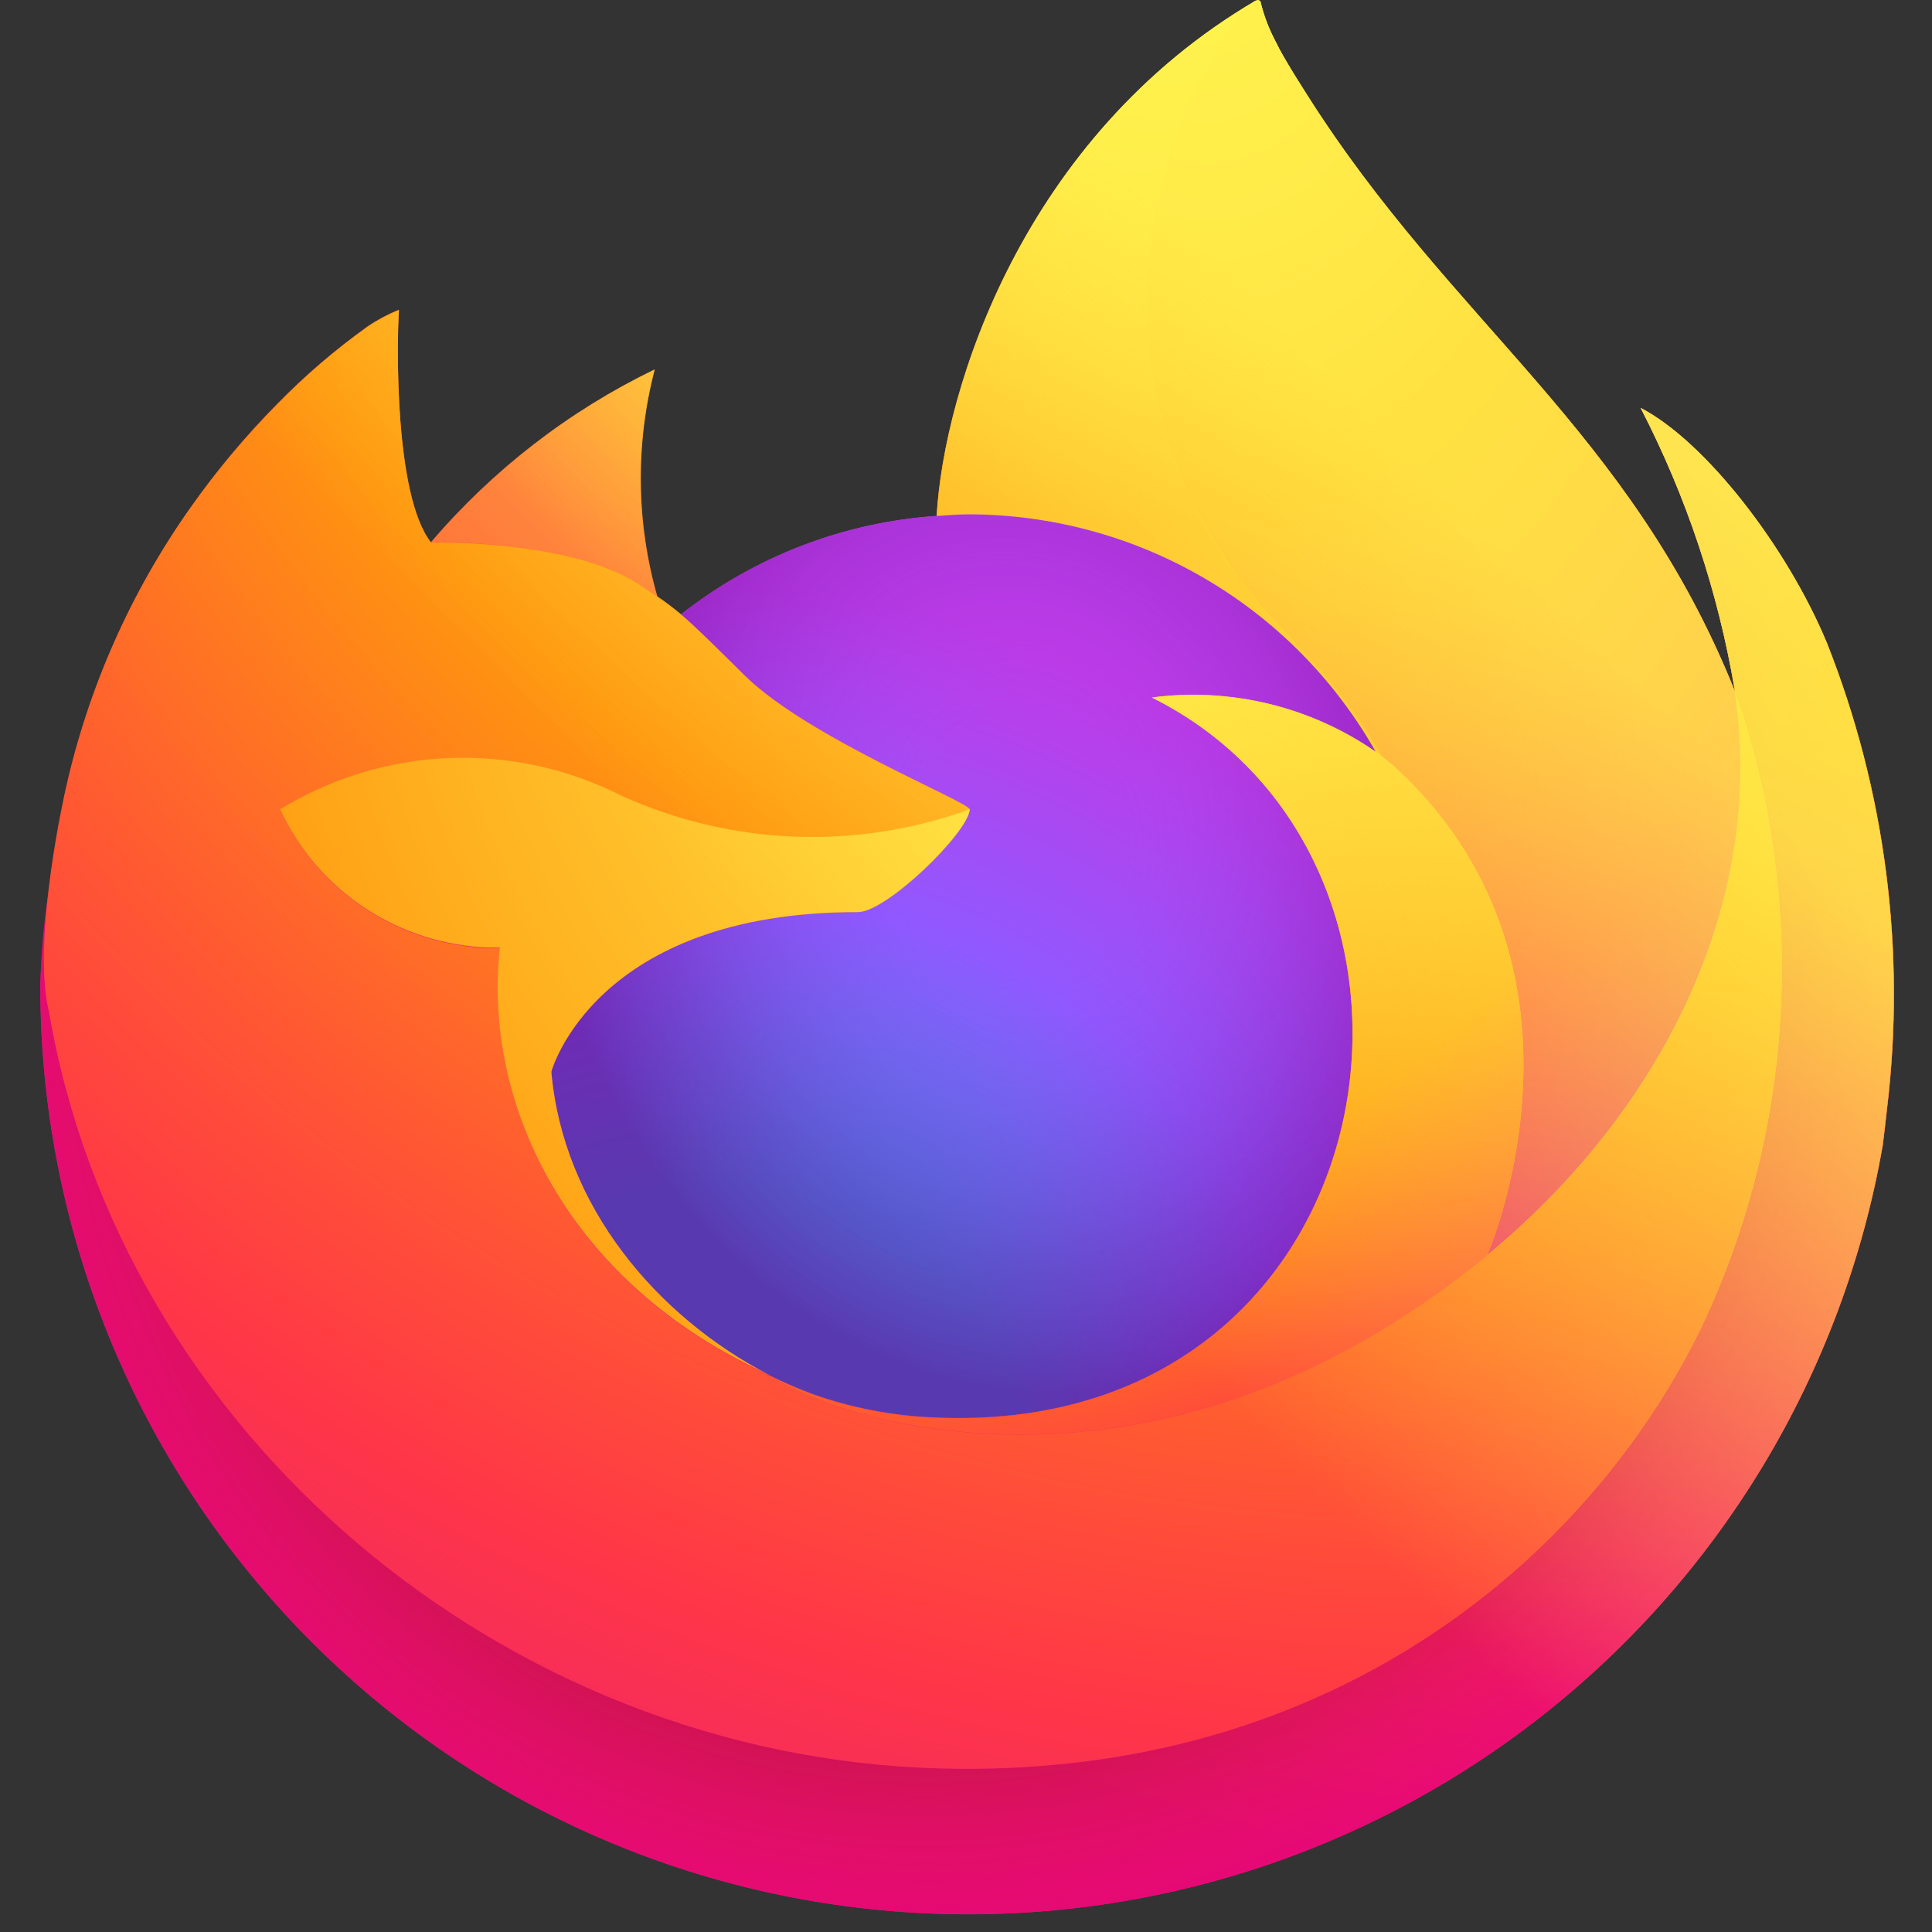
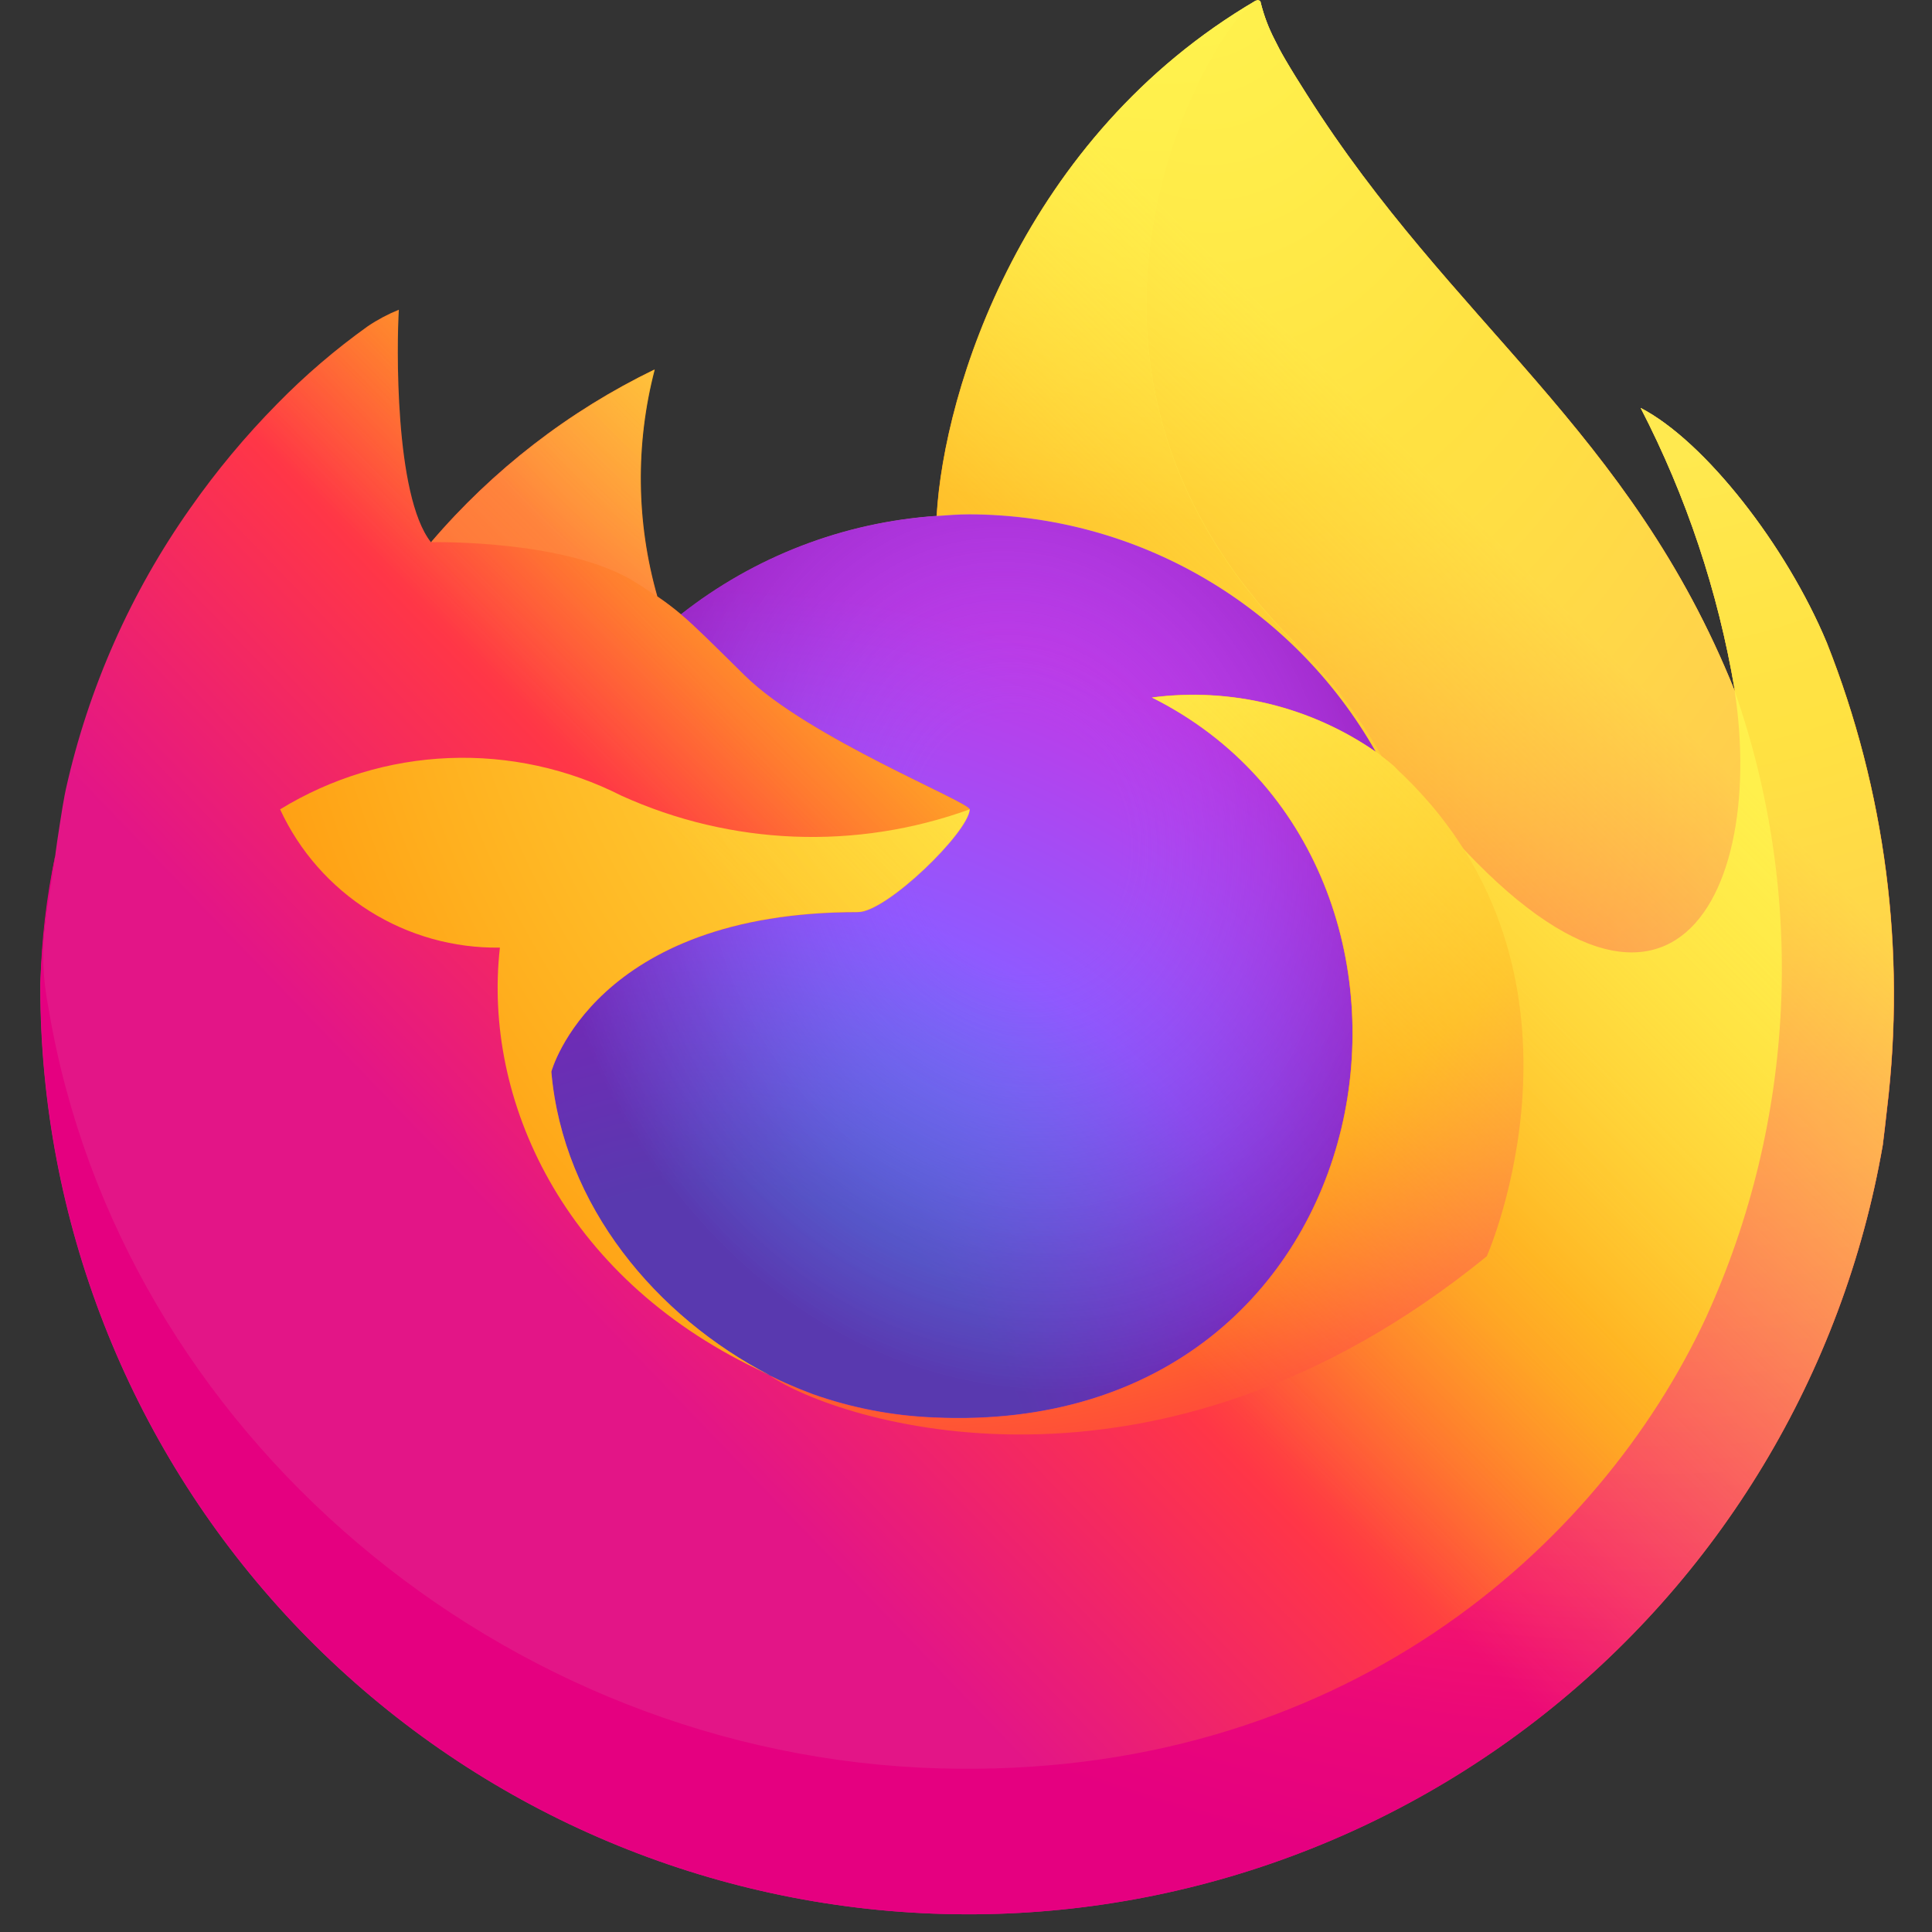
<svg xmlns="http://www.w3.org/2000/svg" width="48" height="48" viewBox="0 0 48 48" fill="none">
  <rect x="0" y="0" width="48" height="48" fill="#333333" stroke="none" />
  <path d="M45.387 15.971C44.385 13.561 42.353 10.958 40.762 10.136C41.897 12.333 42.684 14.693 43.097 17.131L43.101 17.17C40.494 10.674 36.075 8.05 32.465 2.346C32.282 2.057 32.099 1.768 31.922 1.463C31.82 1.288 31.738 1.131 31.668 0.987C31.518 0.697 31.402 0.39 31.324 0.074C31.324 0.059 31.319 0.045 31.309 0.034C31.299 0.023 31.286 0.016 31.271 0.014C31.257 0.01 31.242 0.01 31.228 0.014C31.225 0.014 31.22 0.02 31.217 0.021C31.213 0.022 31.205 0.027 31.2 0.03L31.209 0.014C25.418 3.405 23.452 9.681 23.273 12.822C20.96 12.98 18.748 13.833 16.926 15.267C16.736 15.107 16.537 14.956 16.331 14.816C15.806 12.978 15.784 11.032 16.266 9.181C14.14 10.211 12.25 11.672 10.717 13.47H10.706C9.792 12.312 9.857 8.493 9.909 7.695C9.639 7.804 9.381 7.941 9.139 8.104C8.333 8.68 7.578 9.326 6.886 10.034C6.096 10.835 5.376 11.7 4.731 12.62V12.624V12.62C3.248 14.72 2.197 17.094 1.637 19.604L1.606 19.756C1.563 19.959 1.406 20.975 1.38 21.195C1.38 21.213 1.376 21.229 1.374 21.246C1.172 22.295 1.047 23.357 1 24.424V24.543C1.01 30.313 3.183 35.869 7.089 40.114C10.996 44.36 16.352 46.987 22.101 47.477C27.849 47.966 33.572 46.283 38.141 42.759C42.709 39.235 45.79 34.127 46.776 28.442C46.814 28.145 46.846 27.85 46.88 27.55C47.355 23.625 46.841 19.643 45.385 15.968L45.387 15.971ZM18.814 34.02C18.922 34.071 19.023 34.127 19.134 34.177L19.15 34.187C19.038 34.133 18.926 34.078 18.814 34.02ZM43.102 17.176V17.154L43.106 17.179L43.102 17.176Z" fill="url(#paint0_linear_1162_1818)" />
  <path d="M45.387 15.971C44.385 13.56 42.353 10.958 40.762 10.135C41.897 12.333 42.684 14.693 43.097 17.131V17.153L43.101 17.177C44.878 22.263 44.621 27.839 42.383 32.739C39.741 38.409 33.347 44.22 23.336 43.935C12.521 43.628 2.991 35.601 1.212 25.089C0.888 23.431 1.212 22.591 1.375 21.243C1.153 22.29 1.029 23.355 1.005 24.425V24.544C1.015 30.313 3.188 35.869 7.094 40.115C11.001 44.361 16.357 46.987 22.105 47.477C27.854 47.967 33.577 46.283 38.145 42.76C42.713 39.236 45.794 34.127 46.78 28.442C46.819 28.145 46.85 27.851 46.885 27.55C47.36 23.625 46.846 19.644 45.389 15.968L45.387 15.971Z" fill="url(#paint1_radial_1162_1818)" />
-   <path d="M45.387 15.971C44.385 13.56 42.353 10.958 40.762 10.135C41.897 12.333 42.684 14.693 43.097 17.131V17.153L43.101 17.177C44.878 22.263 44.621 27.839 42.383 32.739C39.741 38.409 33.347 44.22 23.336 43.935C12.521 43.628 2.991 35.601 1.212 25.089C0.888 23.431 1.212 22.591 1.375 21.243C1.153 22.29 1.029 23.355 1.005 24.425V24.544C1.015 30.313 3.188 35.869 7.094 40.115C11.001 44.361 16.357 46.987 22.105 47.477C27.854 47.967 33.577 46.283 38.145 42.76C42.713 39.236 45.794 34.127 46.78 28.442C46.819 28.145 46.85 27.851 46.885 27.55C47.36 23.625 46.846 19.644 45.389 15.968L45.387 15.971Z" fill="url(#paint2_radial_1162_1818)" />
  <path d="M34.18 18.678C34.23 18.713 34.276 18.748 34.323 18.783C33.744 17.756 33.023 16.816 32.182 15.99C25.013 8.822 30.304 0.452 31.195 0.024L31.204 0.01C25.413 3.401 23.447 9.677 23.269 12.818C23.538 12.8 23.804 12.777 24.079 12.777C26.134 12.781 28.15 13.329 29.925 14.365C31.699 15.401 33.167 16.889 34.18 18.676V18.678Z" fill="url(#paint3_radial_1162_1818)" />
  <path d="M24.09 20.111C24.052 20.684 22.026 22.662 21.318 22.662C14.762 22.662 13.697 26.628 13.697 26.628C13.988 29.968 16.315 32.72 19.128 34.171C19.256 34.238 19.387 34.298 19.517 34.357C19.742 34.457 19.968 34.549 20.194 34.634C21.159 34.976 22.171 35.171 23.194 35.213C34.687 35.752 36.911 21.471 28.618 17.325C30.575 17.071 32.556 17.552 34.178 18.675C33.165 16.887 31.696 15.4 29.922 14.364C28.148 13.327 26.131 12.78 24.077 12.775C23.803 12.775 23.535 12.798 23.266 12.817C20.953 12.975 18.741 13.827 16.919 15.262C17.271 15.559 17.667 15.957 18.503 16.781C20.068 18.322 24.08 19.919 24.089 20.106L24.09 20.111Z" fill="url(#paint4_radial_1162_1818)" />
  <path d="M24.09 20.111C24.052 20.684 22.026 22.662 21.318 22.662C14.762 22.662 13.697 26.628 13.697 26.628C13.988 29.968 16.315 32.72 19.128 34.171C19.256 34.238 19.387 34.298 19.517 34.357C19.742 34.457 19.968 34.549 20.194 34.634C21.159 34.976 22.171 35.171 23.194 35.213C34.687 35.752 36.911 21.471 28.618 17.325C30.575 17.071 32.556 17.552 34.178 18.675C33.165 16.887 31.696 15.4 29.922 14.364C28.148 13.327 26.131 12.78 24.077 12.775C23.803 12.775 23.535 12.798 23.266 12.817C20.953 12.975 18.741 13.827 16.919 15.262C17.271 15.559 17.667 15.957 18.503 16.781C20.068 18.322 24.08 19.919 24.089 20.106L24.09 20.111Z" fill="url(#paint5_radial_1162_1818)" />
  <path d="M15.845 14.502C16.032 14.62 16.186 14.724 16.321 14.817C15.796 12.979 15.774 11.033 16.256 9.182C14.13 10.212 12.24 11.673 10.707 13.471C10.819 13.468 14.164 13.408 15.845 14.502Z" fill="url(#paint6_radial_1162_1818)" />
-   <path d="M1.209 25.09C2.988 35.602 12.517 43.633 23.332 43.936C33.343 44.219 39.738 38.407 42.38 32.74C44.617 27.84 44.874 22.264 43.097 17.179V17.157C43.097 17.139 43.093 17.129 43.097 17.135L43.101 17.173C43.919 22.514 41.203 27.685 36.956 31.189L36.943 31.218C28.668 37.958 20.751 35.284 19.151 34.193C19.039 34.139 18.927 34.083 18.815 34.026C13.991 31.72 11.998 27.327 12.426 23.556C11.281 23.573 10.156 23.257 9.186 22.647C8.217 22.038 7.445 21.16 6.965 20.12C8.231 19.345 9.675 18.906 11.159 18.846C12.643 18.787 14.117 19.108 15.441 19.78C18.172 21.019 21.278 21.141 24.097 20.12C24.088 19.933 20.076 18.336 18.511 16.795C17.675 15.971 17.278 15.574 16.927 15.276C16.737 15.115 16.538 14.965 16.332 14.825C16.195 14.732 16.041 14.631 15.856 14.509C14.174 13.416 10.83 13.476 10.719 13.479H10.709C9.795 12.321 9.859 8.502 9.912 7.704C9.641 7.813 9.383 7.95 9.142 8.113C8.335 8.688 7.581 9.334 6.888 10.043C6.096 10.841 5.372 11.704 4.724 12.623C3.242 14.724 2.191 17.097 1.631 19.606C1.62 19.653 0.8 23.235 1.204 25.092L1.209 25.09Z" fill="url(#paint7_radial_1162_1818)" />
-   <path d="M32.181 15.989C33.022 16.816 33.743 17.757 34.322 18.785C34.449 18.881 34.567 18.976 34.668 19.068C39.895 23.887 37.156 30.698 36.952 31.18C41.198 27.681 43.912 22.506 43.097 17.164C40.489 10.662 36.066 8.039 32.461 2.334C32.278 2.046 32.096 1.757 31.918 1.451C31.816 1.277 31.735 1.12 31.664 0.976C31.514 0.686 31.399 0.379 31.32 0.062C31.32 0.048 31.315 0.034 31.305 0.023C31.296 0.012 31.282 0.005 31.268 0.003C31.253 -0.001 31.238 -0.001 31.224 0.003C31.221 0.003 31.216 0.008 31.213 0.009C31.209 0.011 31.202 0.016 31.196 0.018C30.305 0.441 25.015 8.817 32.184 15.979L32.181 15.989Z" fill="url(#paint8_radial_1162_1818)" />
+   <path d="M32.181 15.989C33.022 16.816 33.743 17.757 34.322 18.785C34.449 18.881 34.567 18.976 34.668 19.068C41.198 27.681 43.912 22.506 43.097 17.164C40.489 10.662 36.066 8.039 32.461 2.334C32.278 2.046 32.096 1.757 31.918 1.451C31.816 1.277 31.735 1.12 31.664 0.976C31.514 0.686 31.399 0.379 31.32 0.062C31.32 0.048 31.315 0.034 31.305 0.023C31.296 0.012 31.282 0.005 31.268 0.003C31.253 -0.001 31.238 -0.001 31.224 0.003C31.221 0.003 31.216 0.008 31.213 0.009C31.209 0.011 31.202 0.016 31.196 0.018C30.305 0.441 25.015 8.817 32.184 15.979L32.181 15.989Z" fill="url(#paint8_radial_1162_1818)" />
  <path d="M34.667 19.07C34.567 18.977 34.448 18.882 34.322 18.787C34.275 18.751 34.228 18.716 34.178 18.681C32.556 17.558 30.575 17.077 28.619 17.331C36.912 21.478 34.687 35.755 23.194 35.219C22.171 35.177 21.16 34.982 20.195 34.641C19.969 34.556 19.743 34.464 19.517 34.363C19.387 34.304 19.257 34.244 19.128 34.178L19.145 34.188C20.747 35.282 28.663 37.955 36.937 31.213L36.95 31.184C37.157 30.702 39.895 23.89 34.666 19.072L34.667 19.07Z" fill="url(#paint9_radial_1162_1818)" />
  <path d="M13.698 26.625C13.698 26.625 14.762 22.659 21.319 22.659C22.027 22.659 24.055 20.681 24.091 20.108C21.272 21.129 18.166 21.007 15.436 19.767C14.111 19.096 12.637 18.774 11.153 18.834C9.669 18.893 8.225 19.332 6.959 20.108C7.439 21.147 8.211 22.025 9.181 22.635C10.15 23.244 11.275 23.56 12.42 23.543C11.993 27.313 13.986 31.705 18.809 34.013C18.917 34.065 19.018 34.121 19.129 34.17C16.313 32.715 13.989 29.965 13.698 26.627V26.625Z" fill="url(#paint10_radial_1162_1818)" />
  <path d="M45.387 15.971C44.385 13.561 42.353 10.958 40.762 10.136C41.897 12.333 42.684 14.693 43.097 17.131L43.101 17.17C40.494 10.674 36.076 8.05 32.465 2.346C32.282 2.057 32.099 1.768 31.922 1.463C31.82 1.288 31.738 1.131 31.668 0.987C31.518 0.697 31.402 0.39 31.324 0.074C31.324 0.059 31.319 0.045 31.309 0.034C31.299 0.023 31.286 0.016 31.271 0.014C31.257 0.01 31.242 0.01 31.228 0.014C31.225 0.014 31.22 0.02 31.217 0.021C31.213 0.022 31.205 0.027 31.2 0.03L31.209 0.014C25.418 3.405 23.452 9.681 23.273 12.822C23.542 12.803 23.809 12.781 24.084 12.781C26.138 12.785 28.155 13.333 29.929 14.369C31.703 15.405 33.172 16.893 34.184 18.68C32.563 17.557 30.582 17.076 28.625 17.331C36.918 21.477 34.693 35.754 23.201 35.218C22.177 35.176 21.166 34.981 20.201 34.639C19.975 34.555 19.75 34.463 19.524 34.362C19.394 34.303 19.263 34.243 19.135 34.177L19.151 34.187C19.039 34.133 18.927 34.078 18.815 34.02C18.923 34.071 19.024 34.127 19.135 34.177C16.319 32.722 13.995 29.971 13.704 26.634C13.704 26.634 14.768 22.668 21.325 22.668C22.033 22.668 24.061 20.69 24.097 20.116C24.088 19.929 20.076 18.332 18.511 16.791C17.676 15.967 17.279 15.57 16.927 15.272C16.737 15.111 16.539 14.961 16.332 14.821C15.807 12.982 15.785 11.036 16.267 9.186C14.141 10.216 12.251 11.677 10.718 13.475H10.707C9.794 12.317 9.858 8.498 9.91 7.7C9.64 7.809 9.382 7.946 9.14 8.109C8.334 8.684 7.58 9.33 6.887 10.039C6.098 10.839 5.377 11.704 4.732 12.625C3.25 14.726 2.198 17.099 1.638 19.608L1.608 19.761C1.564 19.963 1.37 20.994 1.342 21.215C1.164 22.279 1.05 23.352 1.001 24.429V24.548C1.012 30.317 3.184 35.873 7.091 40.119C10.997 44.365 16.353 46.992 22.102 47.481C27.85 47.971 33.574 46.288 38.142 42.764C42.71 39.24 45.791 34.131 46.777 28.447C46.815 28.149 46.847 27.855 46.881 27.555C47.356 23.63 46.842 19.648 45.386 15.972L45.387 15.971Z" fill="url(#paint11_linear_1162_1818)" />
  <defs>
    <linearGradient id="paint0_linear_1162_1818" x1="42.335" y1="7.379" x2="4.059" y2="44.308" gradientUnits="userSpaceOnUse">
      <stop offset="0.048" stop-color="#FFF44F" />
      <stop offset="0.111" stop-color="#FFE847" />
      <stop offset="0.225" stop-color="#FFC830" />
      <stop offset="0.368" stop-color="#FF980E" />
      <stop offset="0.401" stop-color="#FF8B16" />
      <stop offset="0.462" stop-color="#FF672A" />
      <stop offset="0.534" stop-color="#FF3647" />
      <stop offset="0.705" stop-color="#E31587" />
    </linearGradient>
    <radialGradient id="paint1_radial_1162_1818" cx="0" cy="0" r="1" gradientUnits="userSpaceOnUse" gradientTransform="translate(40.854 5.364) scale(48.066 48.066)">
      <stop offset="0.129" stop-color="#FFBD4F" />
      <stop offset="0.186" stop-color="#FFAC31" />
      <stop offset="0.247" stop-color="#FF9D17" />
      <stop offset="0.283" stop-color="#FF980E" />
      <stop offset="0.403" stop-color="#FF563B" />
      <stop offset="0.467" stop-color="#FF3750" />
      <stop offset="0.71" stop-color="#F5156C" />
      <stop offset="0.782" stop-color="#EB0878" />
      <stop offset="0.86" stop-color="#E50080" />
    </radialGradient>
    <radialGradient id="paint2_radial_1162_1818" cx="0" cy="0" r="1" gradientUnits="userSpaceOnUse" gradientTransform="translate(23.008 24.995) scale(48.066 48.066)">
      <stop offset="0.3" stop-color="#960E18" />
      <stop offset="0.351" stop-color="#B11927" stop-opacity="0.74" />
      <stop offset="0.435" stop-color="#DB293D" stop-opacity="0.343" />
      <stop offset="0.497" stop-color="#F5334B" stop-opacity="0.094" />
      <stop offset="0.53" stop-color="#FF3750" stop-opacity="0" />
    </radialGradient>
    <radialGradient id="paint3_radial_1162_1818" cx="0" cy="0" r="1" gradientUnits="userSpaceOnUse" gradientTransform="translate(28.957 -5.343) scale(34.818 34.818)">
      <stop offset="0.132" stop-color="#FFF44F" />
      <stop offset="0.252" stop-color="#FFDC3E" />
      <stop offset="0.506" stop-color="#FF9D12" />
      <stop offset="0.526" stop-color="#FF980E" />
    </radialGradient>
    <radialGradient id="paint4_radial_1162_1818" cx="0" cy="0" r="1" gradientUnits="userSpaceOnUse" gradientTransform="translate(17.654 37.487) scale(22.885 22.885)">
      <stop offset="0.353" stop-color="#3A8EE6" />
      <stop offset="0.472" stop-color="#5C79F0" />
      <stop offset="0.669" stop-color="#9059FF" />
      <stop offset="1" stop-color="#C139E6" />
    </radialGradient>
    <radialGradient id="paint5_radial_1162_1818" cx="0" cy="0" r="1" gradientUnits="userSpaceOnUse" gradientTransform="translate(25.332 20.869) rotate(-13.592) scale(12.135 14.208)">
      <stop offset="0.206" stop-color="#9059FF" stop-opacity="0" />
      <stop offset="0.278" stop-color="#8C4FF3" stop-opacity="0.064" />
      <stop offset="0.747" stop-color="#7716A8" stop-opacity="0.45" />
      <stop offset="0.975" stop-color="#6E008B" stop-opacity="0.6" />
    </radialGradient>
    <radialGradient id="paint6_radial_1162_1818" cx="0" cy="0" r="1" gradientUnits="userSpaceOnUse" gradientTransform="translate(22.413 3.58) scale(16.466 16.466)">
      <stop stop-color="#FFE226" />
      <stop offset="0.121" stop-color="#FFDB27" />
      <stop offset="0.295" stop-color="#FFC82A" />
      <stop offset="0.502" stop-color="#FFA930" />
      <stop offset="0.732" stop-color="#FF7E37" />
      <stop offset="0.792" stop-color="#FF7139" />
    </radialGradient>
    <radialGradient id="paint7_radial_1162_1818" cx="0" cy="0" r="1" gradientUnits="userSpaceOnUse" gradientTransform="translate(35.501 -7.128) scale(70.254 70.255)">
      <stop offset="0.113" stop-color="#FFF44F" />
      <stop offset="0.456" stop-color="#FF980E" />
      <stop offset="0.622" stop-color="#FF5634" />
      <stop offset="0.716" stop-color="#FF3647" />
      <stop offset="0.904" stop-color="#E31587" />
    </radialGradient>
    <radialGradient id="paint8_radial_1162_1818" cx="0" cy="0" r="1" gradientUnits="userSpaceOnUse" gradientTransform="translate(29.661 -3.233) rotate(83.976) scale(51.484 33.788)">
      <stop stop-color="#FFF44F" />
      <stop offset="0.06" stop-color="#FFE847" />
      <stop offset="0.168" stop-color="#FFC830" />
      <stop offset="0.304" stop-color="#FF980E" />
      <stop offset="0.356" stop-color="#FF8B16" />
      <stop offset="0.455" stop-color="#FF672A" />
      <stop offset="0.57" stop-color="#FF3647" />
      <stop offset="0.737" stop-color="#E31587" />
    </radialGradient>
    <radialGradient id="paint9_radial_1162_1818" cx="0" cy="0" r="1" gradientUnits="userSpaceOnUse" gradientTransform="translate(22.413 9.528) scale(43.854 43.854)">
      <stop offset="0.137" stop-color="#FFF44F" />
      <stop offset="0.48" stop-color="#FF980E" />
      <stop offset="0.592" stop-color="#FF5634" />
      <stop offset="0.655" stop-color="#FF3647" />
      <stop offset="0.904" stop-color="#E31587" />
    </radialGradient>
    <radialGradient id="paint10_radial_1162_1818" cx="0" cy="0" r="1" gradientUnits="userSpaceOnUse" gradientTransform="translate(33.716 11.908) scale(48 48)">
      <stop offset="0.094" stop-color="#FFF44F" />
      <stop offset="0.231" stop-color="#FFE141" />
      <stop offset="0.509" stop-color="#FFAF1E" />
      <stop offset="0.626" stop-color="#FF980E" />
    </radialGradient>
    <linearGradient id="paint11_linear_1162_1818" x1="41.871" y1="7.182" x2="9.308" y2="39.752" gradientUnits="userSpaceOnUse">
      <stop offset="0.167" stop-color="#FFF44F" stop-opacity="0.8" />
      <stop offset="0.266" stop-color="#FFF44F" stop-opacity="0.634" />
      <stop offset="0.489" stop-color="#FFF44F" stop-opacity="0.217" />
      <stop offset="0.6" stop-color="#FFF44F" stop-opacity="0" />
    </linearGradient>
  </defs>
</svg>